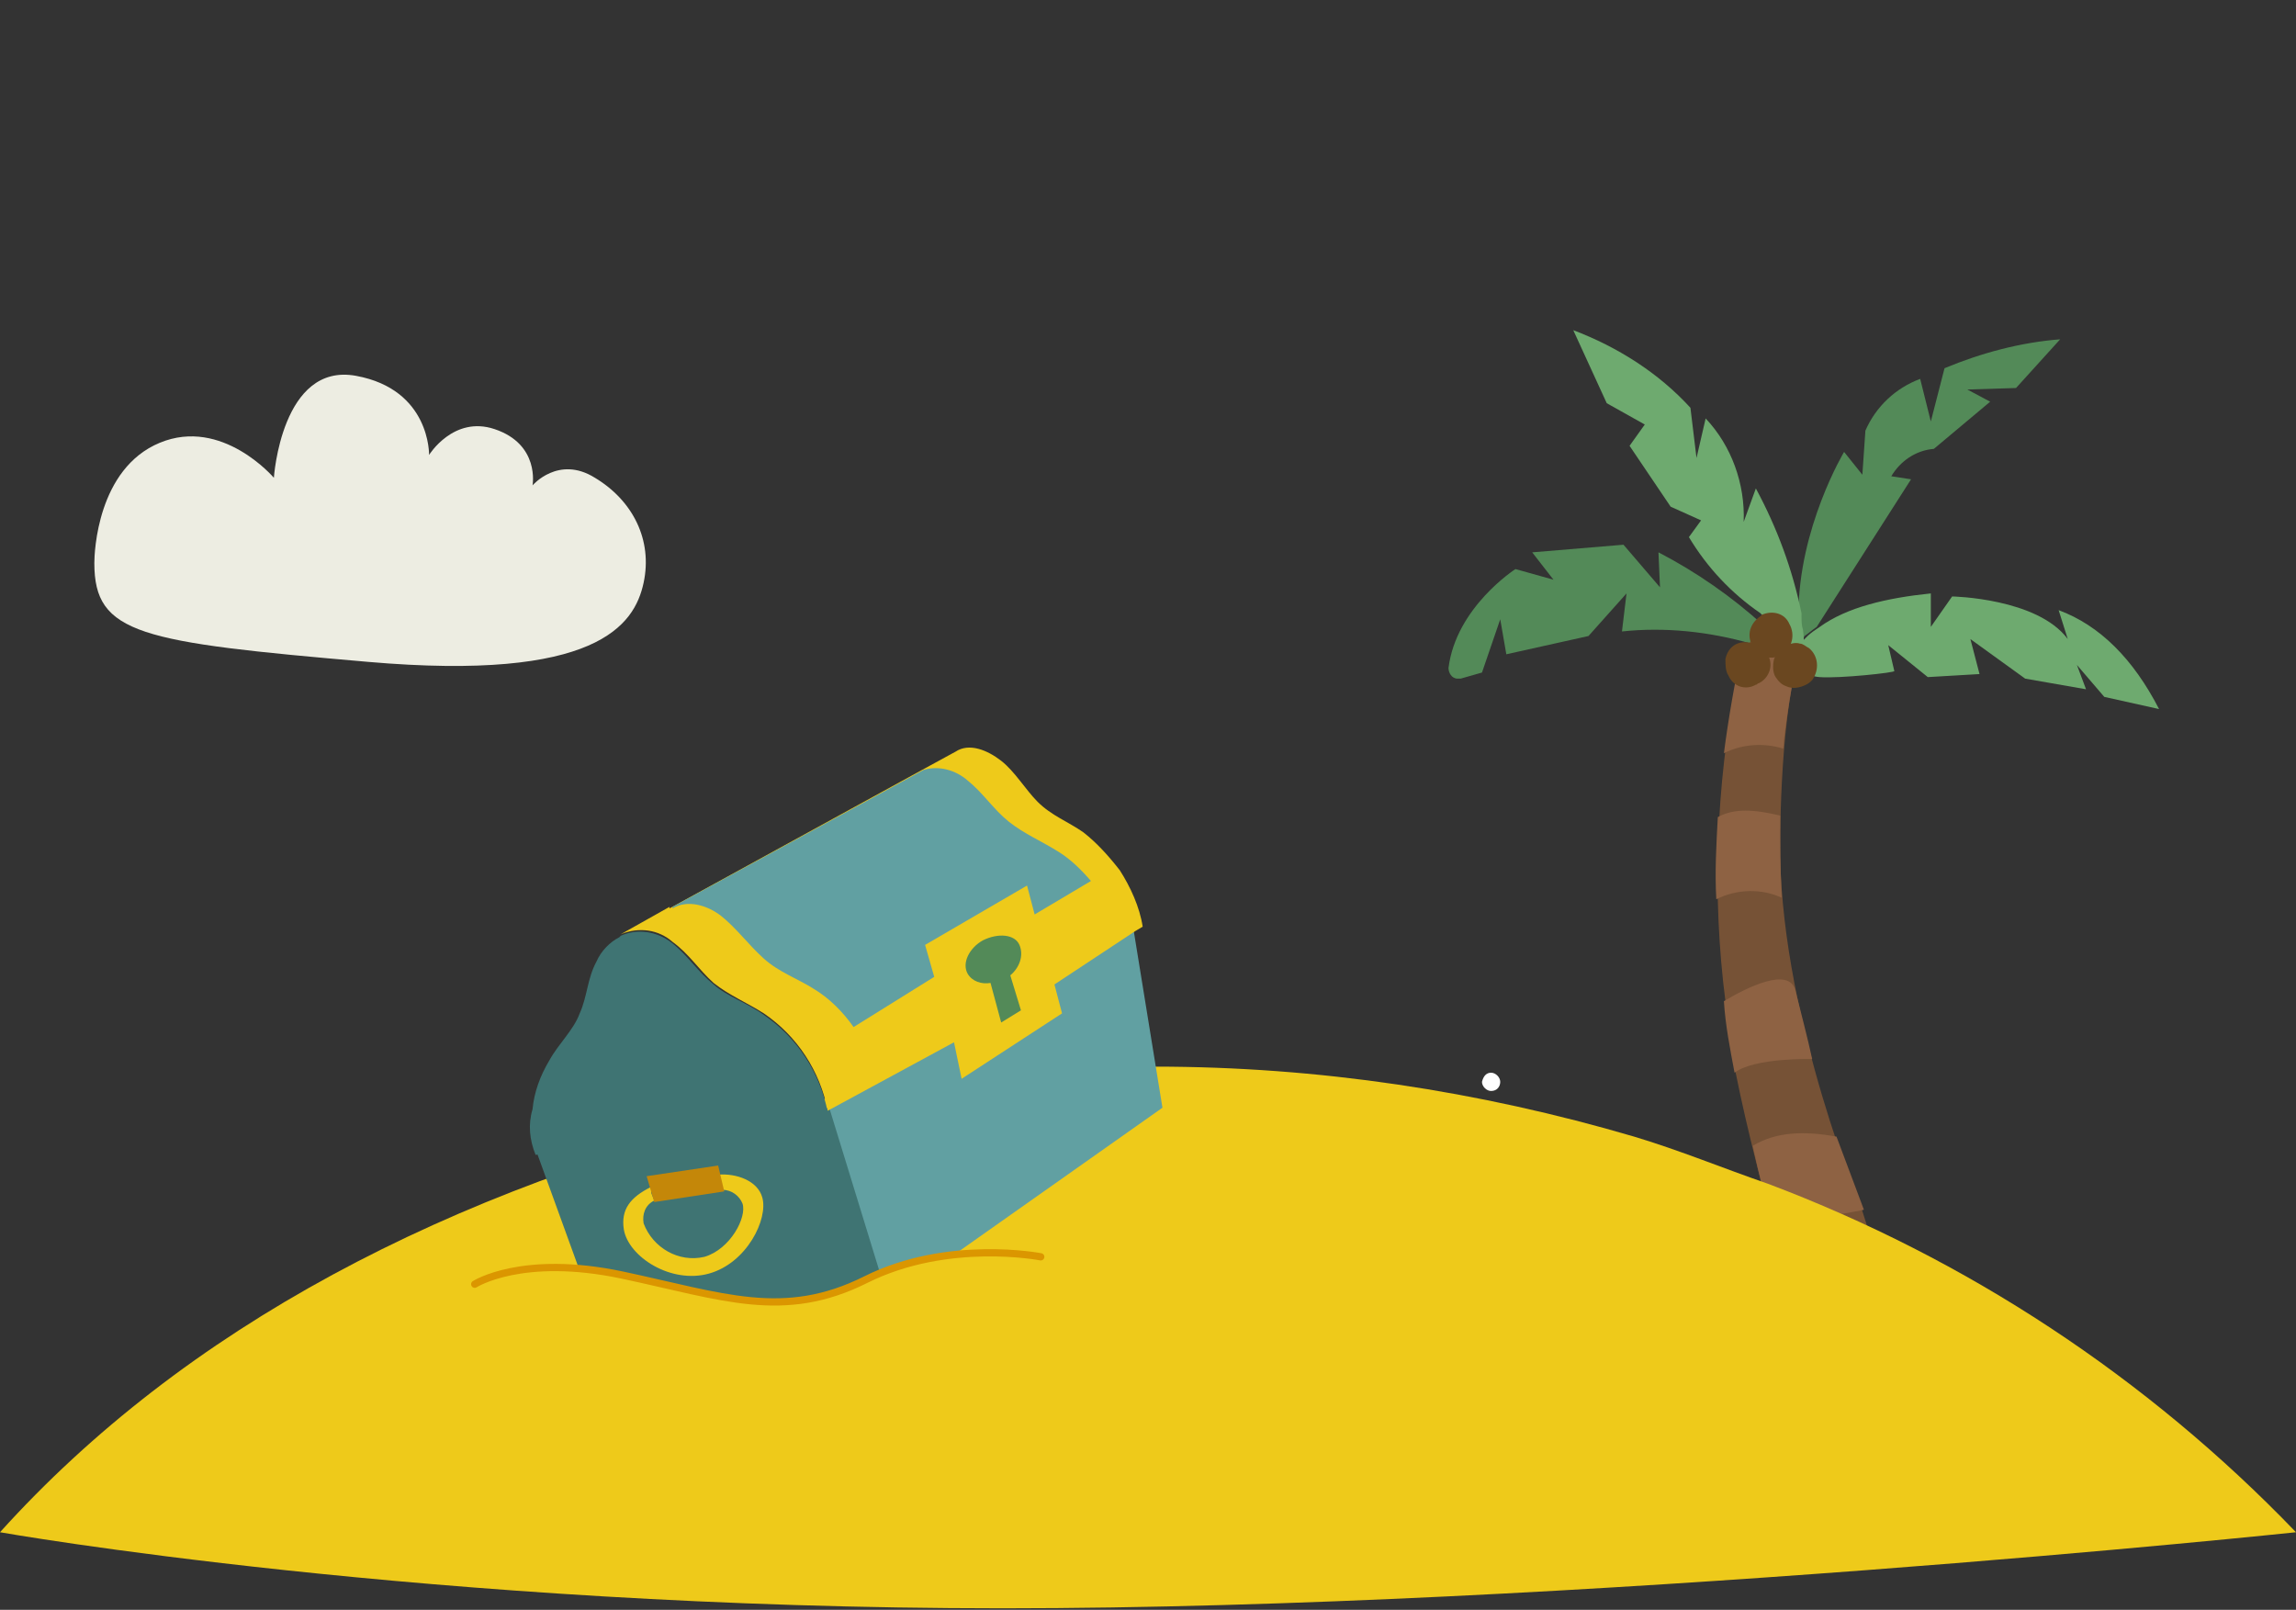
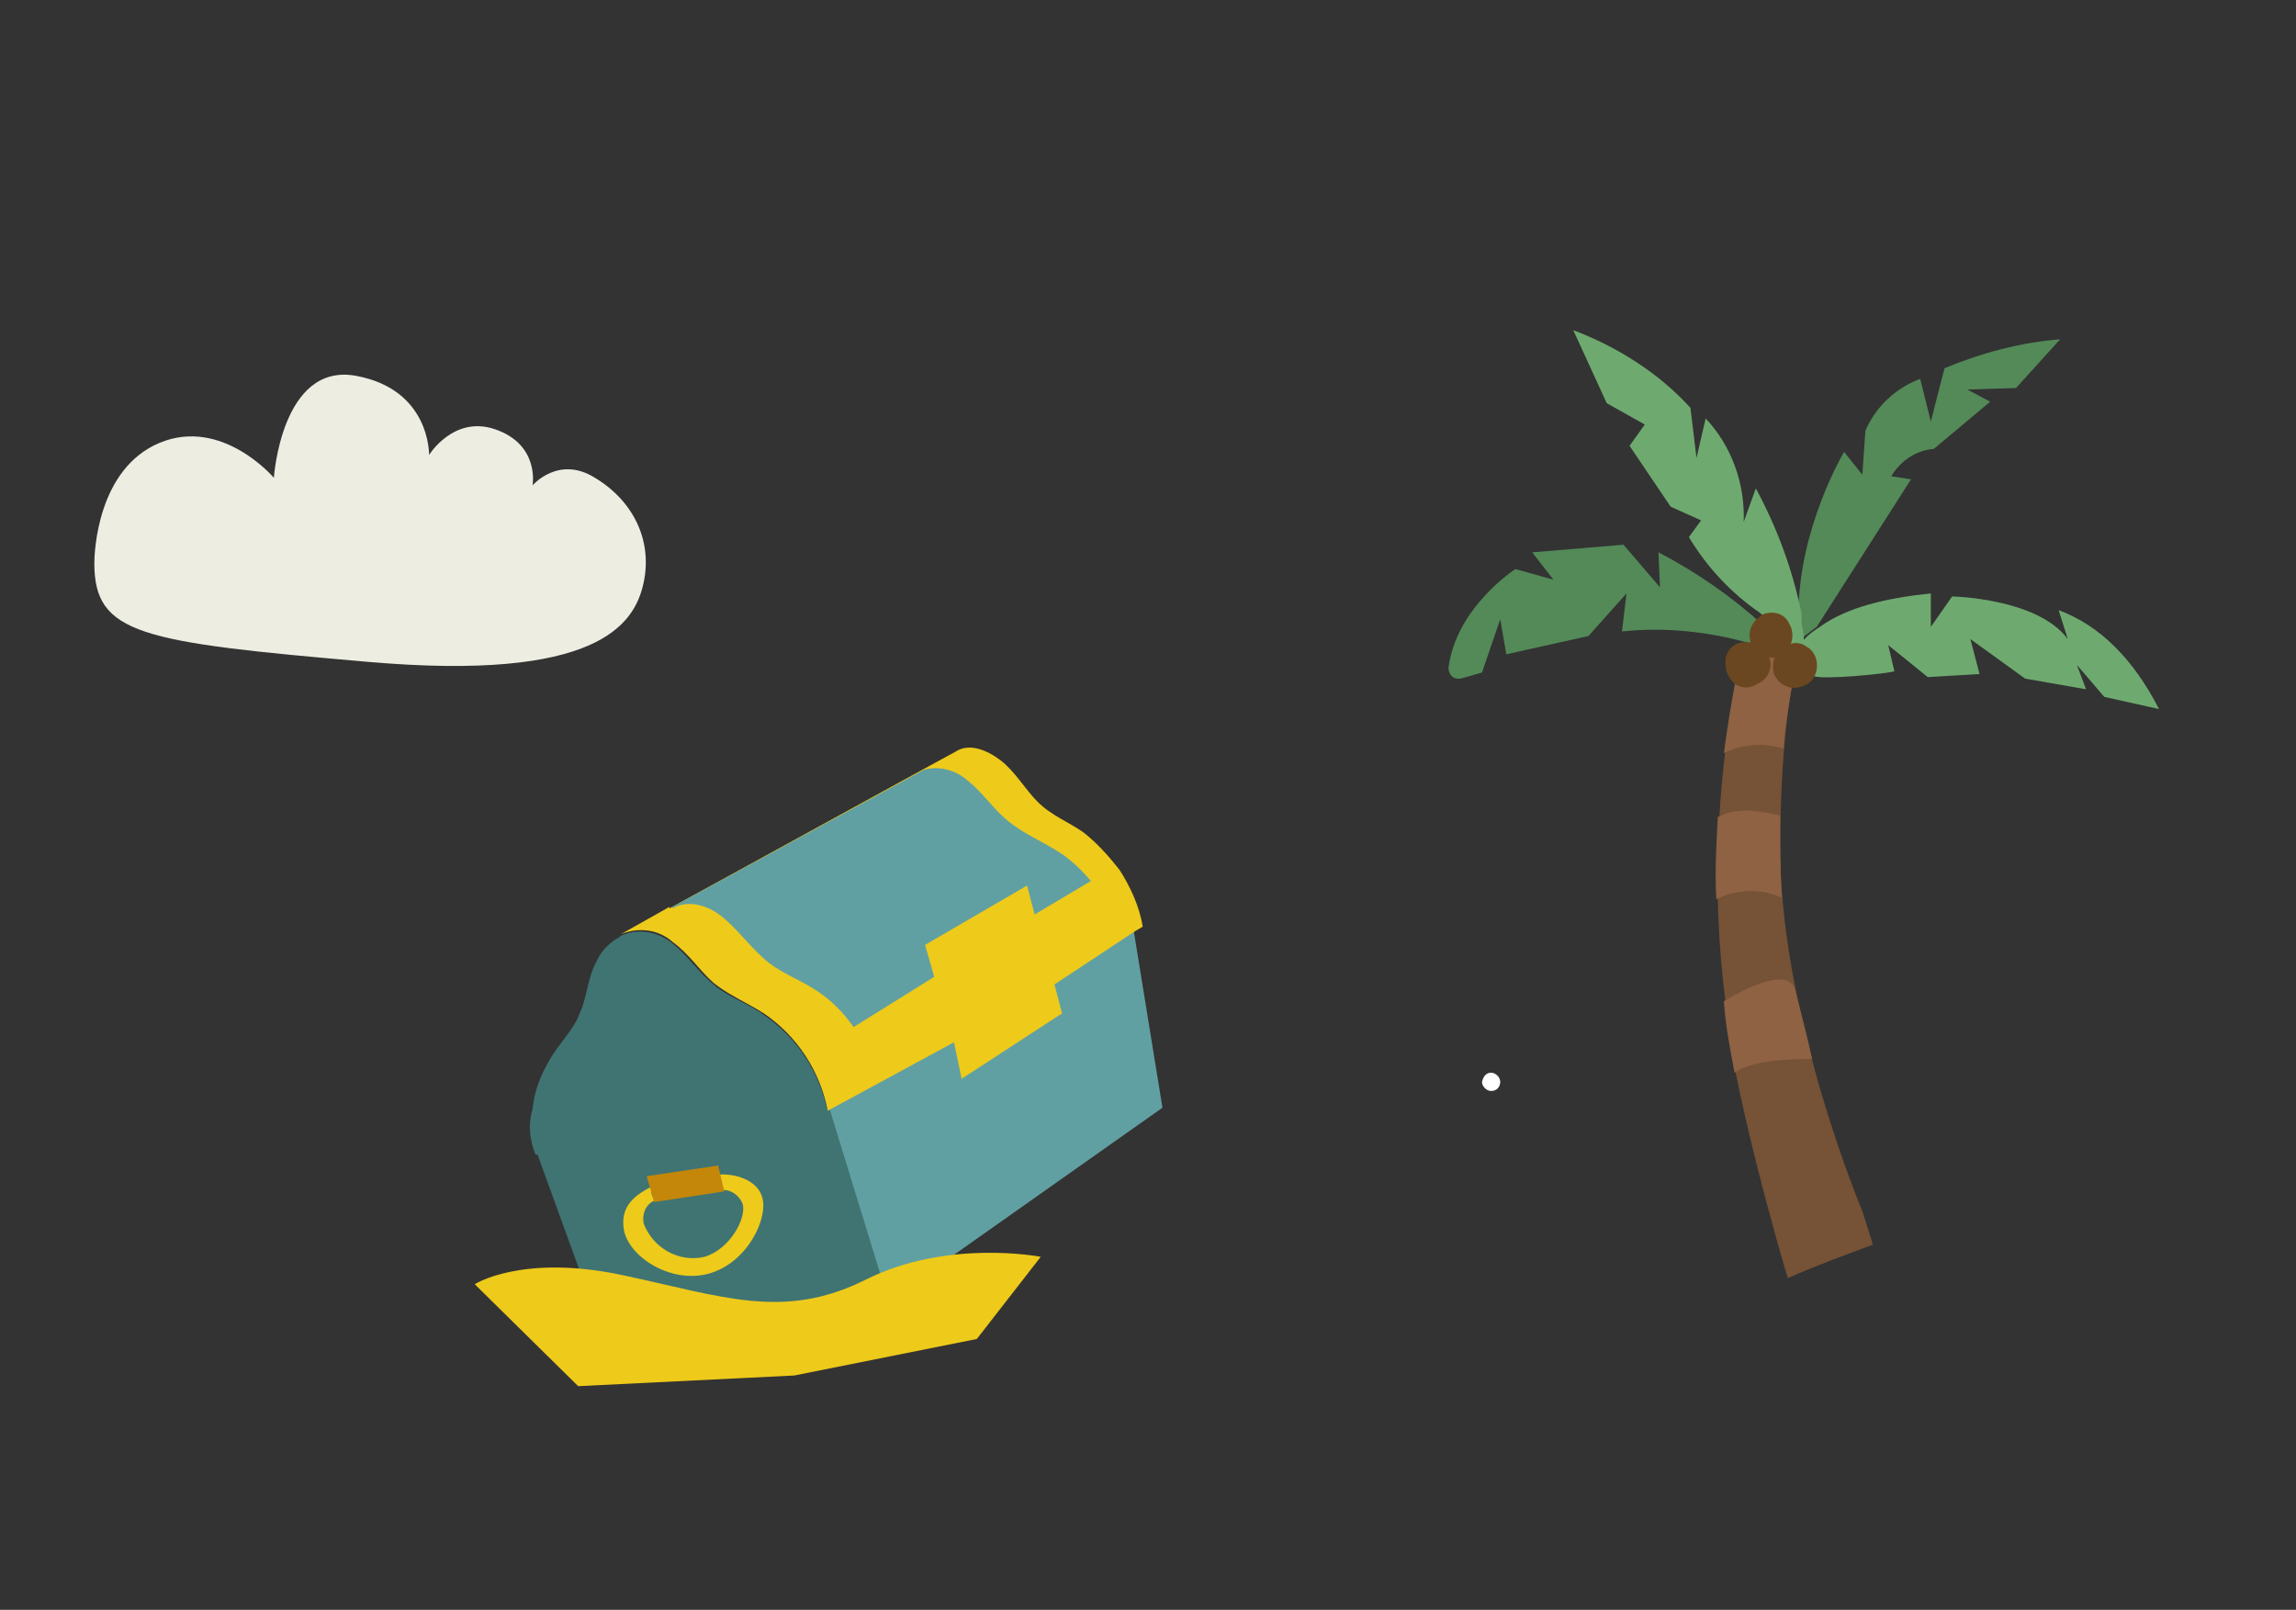
<svg xmlns="http://www.w3.org/2000/svg" version="1.1" id="Capa_1" x="0px" y="0px" viewBox="0 0 150.9 105.8" style="enable-background:new 0 0 150.9 105.8;" xml:space="preserve">
  <rect x="0" y="0" width="150.9" height="105.8" fill="#333333" stroke="none" />
  <style type="text/css">
	.st0{fill:#538A58;}
	.st1{fill:#6EAA6F;}
	.st2{fill:#765236;}
	.st3{fill:#8E6243;}
	.st4{fill:#6A4720;}
	.st5{fill:#EECA1A;}
	.st6{fill:#FFFFFF;}
	.st7{fill-rule:evenodd;clip-rule:evenodd;fill:#EDEDE2;}
	.st8{fill:#61A0A2;}
	.st9{fill:#3F7473;}
	.st10{fill:#C48709;}
	.st11{fill:none;stroke:#DB9600;stroke-width:0.477;stroke-linecap:round;}
</style>
  <g>
    <path class="st0" d="M122.4,31.2l0.2-2.9c0.7-1.6,2-2.8,3.6-3.4l0.7,2.8l0.9-3.5c2.4-1,5-1.7,7.6-1.9l-2.9,3.2l-3.2,0.1l1.5,0.8   l-3.7,3.1c-1.2,0.1-2.2,0.8-2.8,1.8l1.3,0.2l-6.2,9.7c-0.3,0.2-0.5,0.4-0.8,0.6l-0.5,1c0-0.3,0.1-2.1,0.1-2.4c0-5.7,3-10.7,3-10.7   L122.4,31.2z" />
    <path class="st1" d="M118.5,41.4c0,0,0.2,1.6-0.1,1.8l-2.7-2.9c-1.9-1.3-3.5-3-4.7-5l0.8-1.1l-2-0.9l-2.7-4l1-1.4l-2.5-1.4   l-2.2-4.8c2.9,1.1,5.6,2.8,7.7,5.1l0.4,3.3l0.6-2.6c1.7,1.8,2.6,4.3,2.5,6.8l0.8-2.2c1.4,2.6,2.4,5.3,3,8.2   C118.4,40.8,118.4,41.1,118.5,41.4" />
    <path class="st0" d="M115.1,42.3c-2.8-0.8-5.7-1.1-8.5-0.8l0.3-2.5l-2.5,2.8L99,43l-0.4-2.3l-1.2,3.5L96,44.6c-0.1,0-0.1,0-0.2,0   c-0.4,0-0.6-0.4-0.6-0.7c0.5-4,4.4-6.5,4.4-6.5l2.5,0.7l-1.4-1.8l6-0.5l2.4,2.8l-0.1-2.3c2.5,1.3,4.8,2.9,6.9,4.8   C115.9,41.1,115.1,41.9,115.1,42.3L115.1,42.3" />
    <path class="st1" d="M119.6,44.5c-1.6-0.1-1.5-1.8-1.3-2.2l0.5-0.5c0.2-0.2,0.5-0.4,0.8-0.6c1.8-1.3,4.4-1.9,7.3-2.2l0,2.2l1.4-2   c0,0,5.6,0.1,7.6,2.8l-0.6-1.9c2.7,1,4.9,3.2,6.6,6.5l-3.6-0.8l-1.8-2.1l0.6,1.6l-4-0.7l-3.6-2.6l0.6,2.3l-3.4,0.2l-2.6-2.1   l0.4,1.7C124.6,44.2,120.9,44.6,119.6,44.5" />
    <path class="st2" d="M117,56.3c0.2,11,5.4,23.3,5.4,23.3l0.7,2.2c-1.9,0.7-3.8,1.4-5.6,2.2c-0.3-0.9-3.9-13.4-4.1-18.2   c-0.9-7-0.6-14.1,0.7-21c0.6-4.1,2.8-3.9,4.1-1.7C116.9,48,117,55.8,117,56.3" />
    <path class="st3" d="M113.3,49.5c0.3-2.3,0.7-4.6,1.2-6.9c0,0.1,3.5,0,3.7,0.1c-0.3,1.5-0.9,5-1,6.5l0,0   C115.9,48.8,114.5,48.9,113.3,49.5" />
    <path class="st4" d="M116.6,43.3c0.2-0.4,0.4-0.7,0.8-0.9c0.3-0.1,0.6-0.2,0.9-0.1c0.2,0,0.4,0.2,0.6,0.3c0.6,0.5,0.7,1.4,0.2,2.1   c-0.1,0.1-0.2,0.2-0.4,0.3c-0.4,0.2-0.9,0.3-1.3,0.1c-0.3-0.1-0.5-0.3-0.7-0.6C116.5,44.2,116.5,43.7,116.6,43.3L116.6,43.3z" />
    <path class="st4" d="M115.2,42.5c-0.1-0.1-0.1-0.1-0.1-0.2c-0.3-0.7,0-1.4,0.6-1.8l0.1-0.1c0.7-0.3,1.5-0.1,1.8,0.6   c0.4,0.7,0.2,1.6-0.5,2c0,0-0.1,0-0.1,0.1c-0.1,0-0.2,0.1-0.3,0.1C116.1,43.3,115.5,43.1,115.2,42.5" />
-     <path class="st3" d="M116.7,81.1c-0.6-1.9-1.1-3.9-1.5-5.8c1.5-0.9,3.3-1,5.5-0.6l1.8,4.8C122.4,79.6,118.2,80.1,116.7,81.1" />
    <path class="st3" d="M114,70.5c-0.3-1.6-0.6-3.1-0.7-4.7c1.5-0.9,4.3-2.3,4.7-0.7c0.4,1.6,0.8,3.1,1.1,4.5   C119.1,69.6,115.3,69.5,114,70.5" />
    <path class="st3" d="M112.8,59.1c-0.1-1.8,0-3.6,0.1-5.4c1.1-0.6,2.4-0.5,4.1-0.1c0,1.8,0,3.6,0.1,5.4   C115.8,58.4,114.2,58.4,112.8,59.1" />
    <path class="st4" d="M113.6,44.4c-0.2-0.3-0.2-0.7-0.2-1.1c0.4-1.7,2.5-1.2,2.9,0c0.2,0.6-0.1,1.3-0.7,1.6c-0.1,0-0.1,0.1-0.2,0.1   C114.7,45.4,113.9,45.1,113.6,44.4" />
  </g>
-   <path class="st5" d="M150.9,100.7c-9.8-10.2-21.7-18-34.7-22.9c-2.9-1-5.8-2.2-8.8-3.1c-10.2-3-20.8-4.6-31.5-4.6  c-5.3,0-10.5,0.4-15.7,1.1c-3.2,0.5-6.4,1-9.5,1.8C29.3,78.2,12.1,87.3,0,100.7c0,0,28.2,5,65.9,5S150.9,100.7,150.9,100.7z" />
  <path class="st6" d="M98,70.5c0.3,0,0.6,0.3,0.6,0.6c0,0.3-0.2,0.6-0.6,0.6c-0.3,0-0.6-0.3-0.6-0.6c0,0,0,0,0,0  C97.5,70.7,97.7,70.5,98,70.5" />
  <path class="st7" d="M6.2,37c0-0.7,0.2-6.2,4.3-7.9c4.1-1.7,7.5,2.3,7.5,2.3s0.5-7.6,5.4-6.7c4.9,0.9,4.8,5.2,4.8,5.2  s1.6-2.6,4.3-1.7c3,1,2.5,3.7,2.5,3.7s1.7-2,4.1-0.5c2.5,1.5,3.8,4.1,3.2,6.9c-0.6,2.8-3.1,6.5-18.1,5.2S6.2,41.7,6.2,37" />
  <g>
    <g>
      <polygon class="st8" points="74.5,61.1 76.4,72.8 58.4,85.5 58.1,84.9 54.4,72.9   " />
      <polygon class="st9" points="54.5,72.8 58.4,85.5 39.4,87.1 35.3,75.8 35.2,75.6   " />
      <path class="st5" d="M55.9,67.5l5.3-3.3l-0.6-2.1l6.7-3.9" />
      <path class="st5" d="M60.6,50.6l2.2-1.2c0.9-0.6,2.1-0.1,3,0.6s1.6,1.9,2.4,2.7c0.9,0.9,2,1.3,3,2c0.9,0.7,1.7,1.6,2.4,2.5    c0.7,1.1,1.3,2.4,1.5,3.7l-0.5,0.3l-5.3,3.5l0.5,1.9l-6.6,4.3l-0.5-2.4L54.4,73c-0.5-2.6-2-4.9-4.2-6.4c-1.1-0.7-2.3-1.2-3.3-2    c-1-0.9-1.6-1.9-2.7-2.7c-0.9-0.8-2.2-1-3.4-0.5l3.2-1.8l0,0.1" />
-       <path class="st0" d="M67,62.1c0.3,0.7,0,1.5-0.6,2l0.7,2.3l-1.3,0.8l-0.7-2.6c-0.6,0.1-1.2-0.1-1.5-0.6c-0.4-0.7,0.1-1.7,1-2.2    C65.6,61.3,66.7,61.4,67,62.1" />
      <path class="st5" d="M50.1,78.7c0.4,1.4-1,4.3-3.5,5c-2.5,0.7-5.3-1.1-5.6-2.9c-0.2-1.3,0.4-2.1,1.8-2.8l0,0.4l0.2,0.5    c-0.6,0.3-0.8,0.9-0.7,1.5c0.6,1.6,2.3,2.6,4,2.2c1.7-0.5,2.8-2.6,2.5-3.5c-0.2-0.5-0.7-0.9-1.3-0.9l-0.3-1    C48.4,77.1,49.8,77.6,50.1,78.7" />
      <polygon class="st10" points="47.6,78.3 43,79 42.5,77.3 47.2,76.6   " />
      <path class="st9" d="M50.2,66.7c2.2,1.5,3.7,3.8,4.2,6.4l-19.2,2.8c-0.4-1-0.5-2-0.2-3c0.1-1.1,0.5-2.2,1.1-3.2    c0.6-1.1,1.6-2,2-3.1c0.5-1.1,0.5-2.3,1.1-3.4c0.3-0.7,0.9-1.3,1.5-1.6l0.1-0.1l0,0c1.1-0.5,2.4-0.3,3.4,0.5    c1,0.8,1.7,1.9,2.7,2.7C47.8,65.5,49.1,65.9,50.2,66.7" />
      <path class="st8" d="M47.4,60.2c-0.9-0.7-2.2-1.1-3.2-0.5l0-0.1l16.5-9c1-0.3,2.1,0,2.9,0.7c1,0.8,1.7,1.9,2.7,2.7    c1,0.8,2.2,1.3,3.3,2c0.8,0.5,1.5,1.2,2.1,1.9l-3.7,2.2l-0.5-1.9l-6.7,3.9l0.6,2.1l-5.3,3.3c-0.7-1-1.6-1.9-2.6-2.5    c-1.1-0.7-2.3-1.1-3.3-2S48.4,61,47.4,60.2" />
    </g>
    <g>
      <path class="st5" d="M64.2,88l-12,2.4L38,91.1l-6.8-6.7c0,0,3.1-2,9.7-0.6s10.6,3,16,0.3s11.5-1.5,11.5-1.5L64.2,88z" />
-       <path class="st11" d="M31.2,84.4c0,0,3.1-2,9.7-0.6s10.6,3,16,0.3s11.5-1.5,11.5-1.5" />
    </g>
  </g>
</svg>